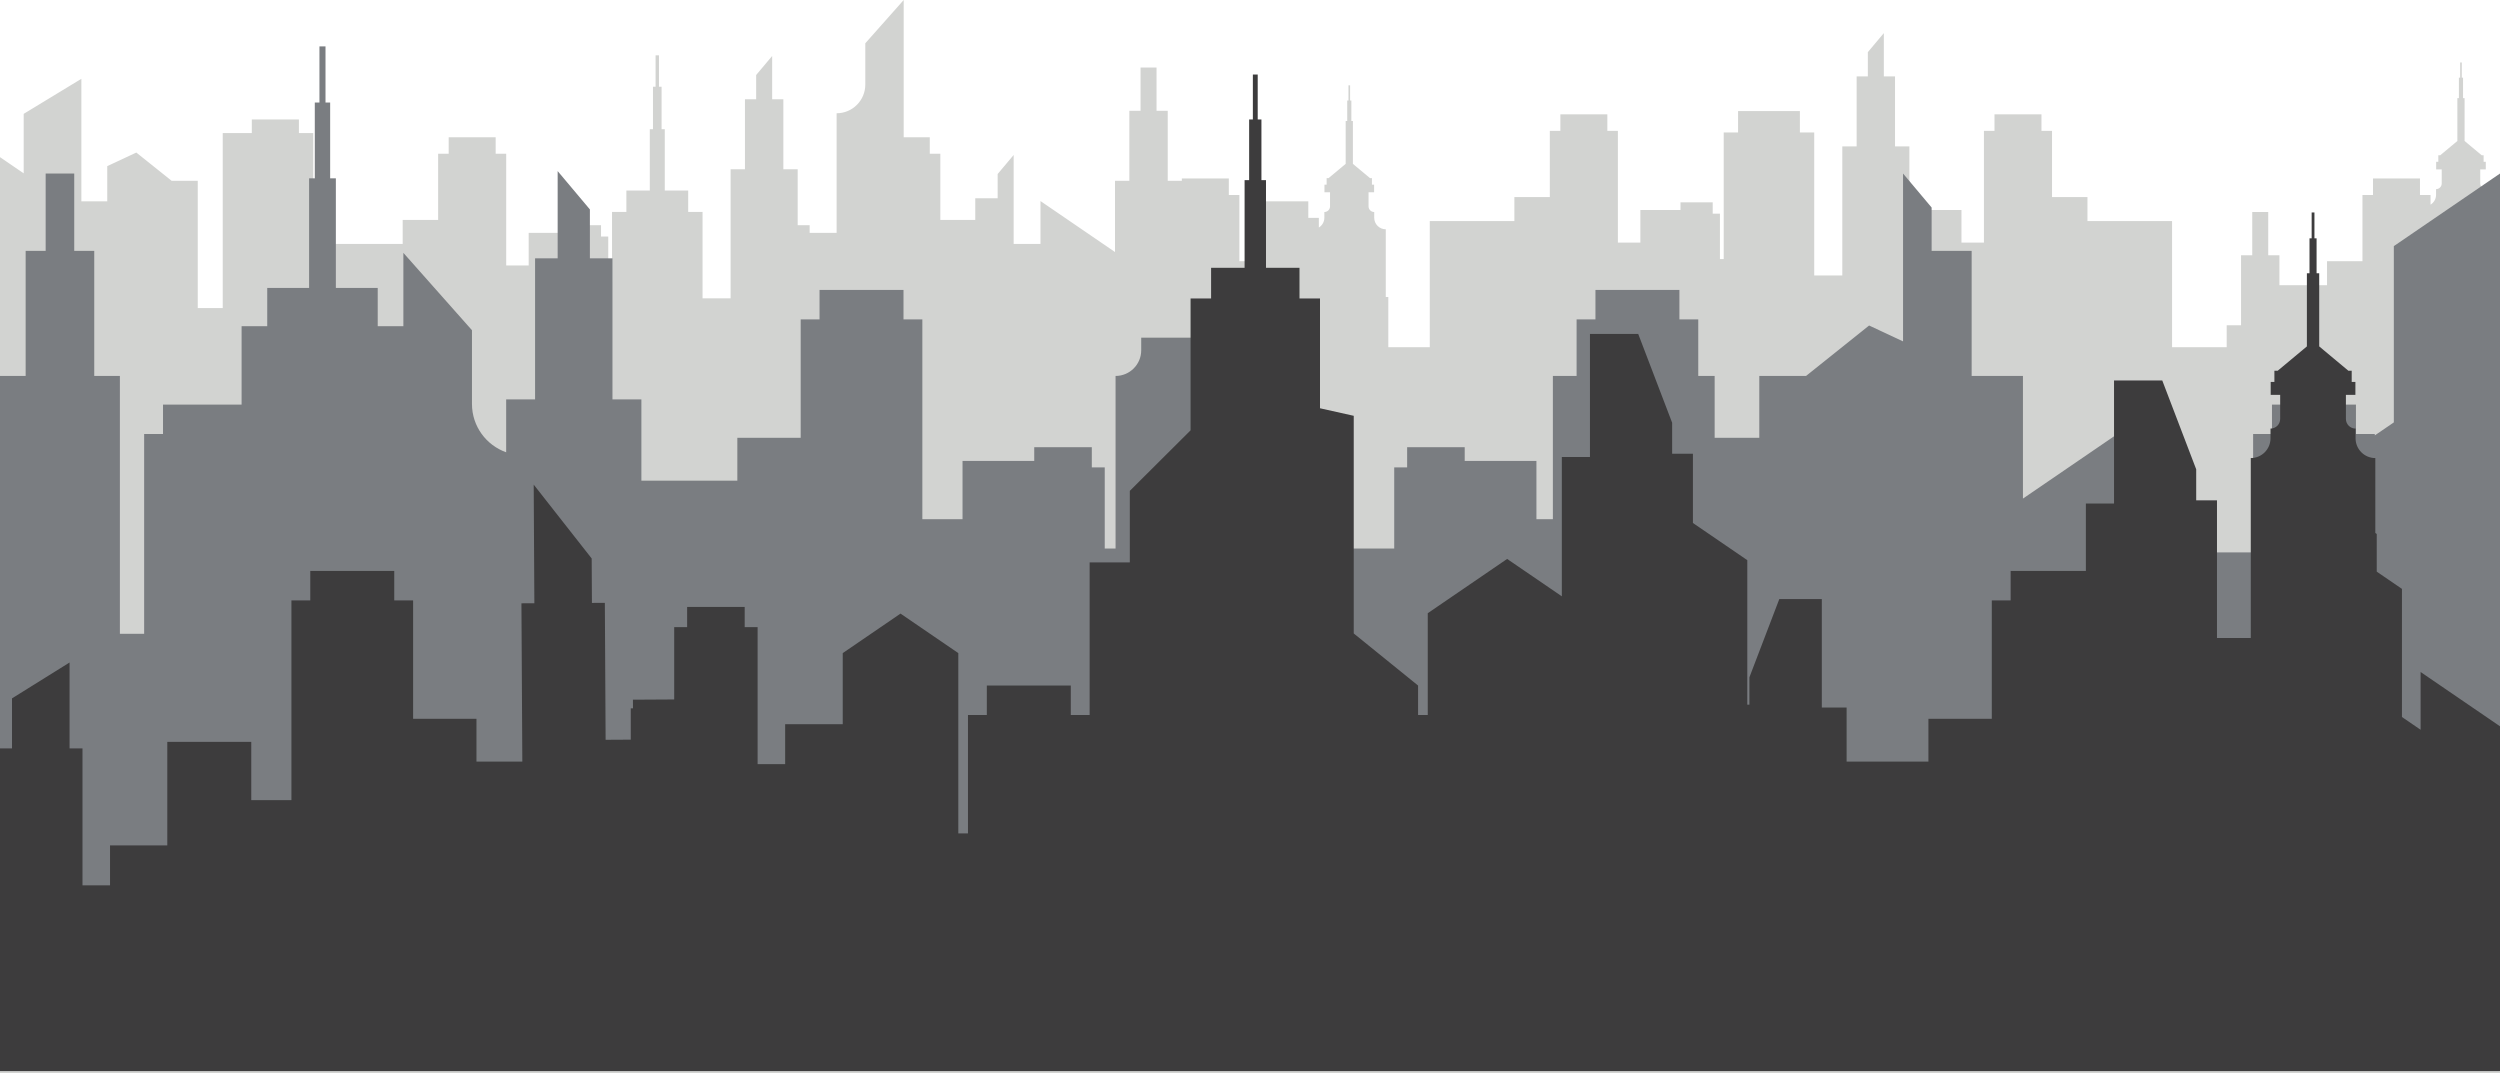
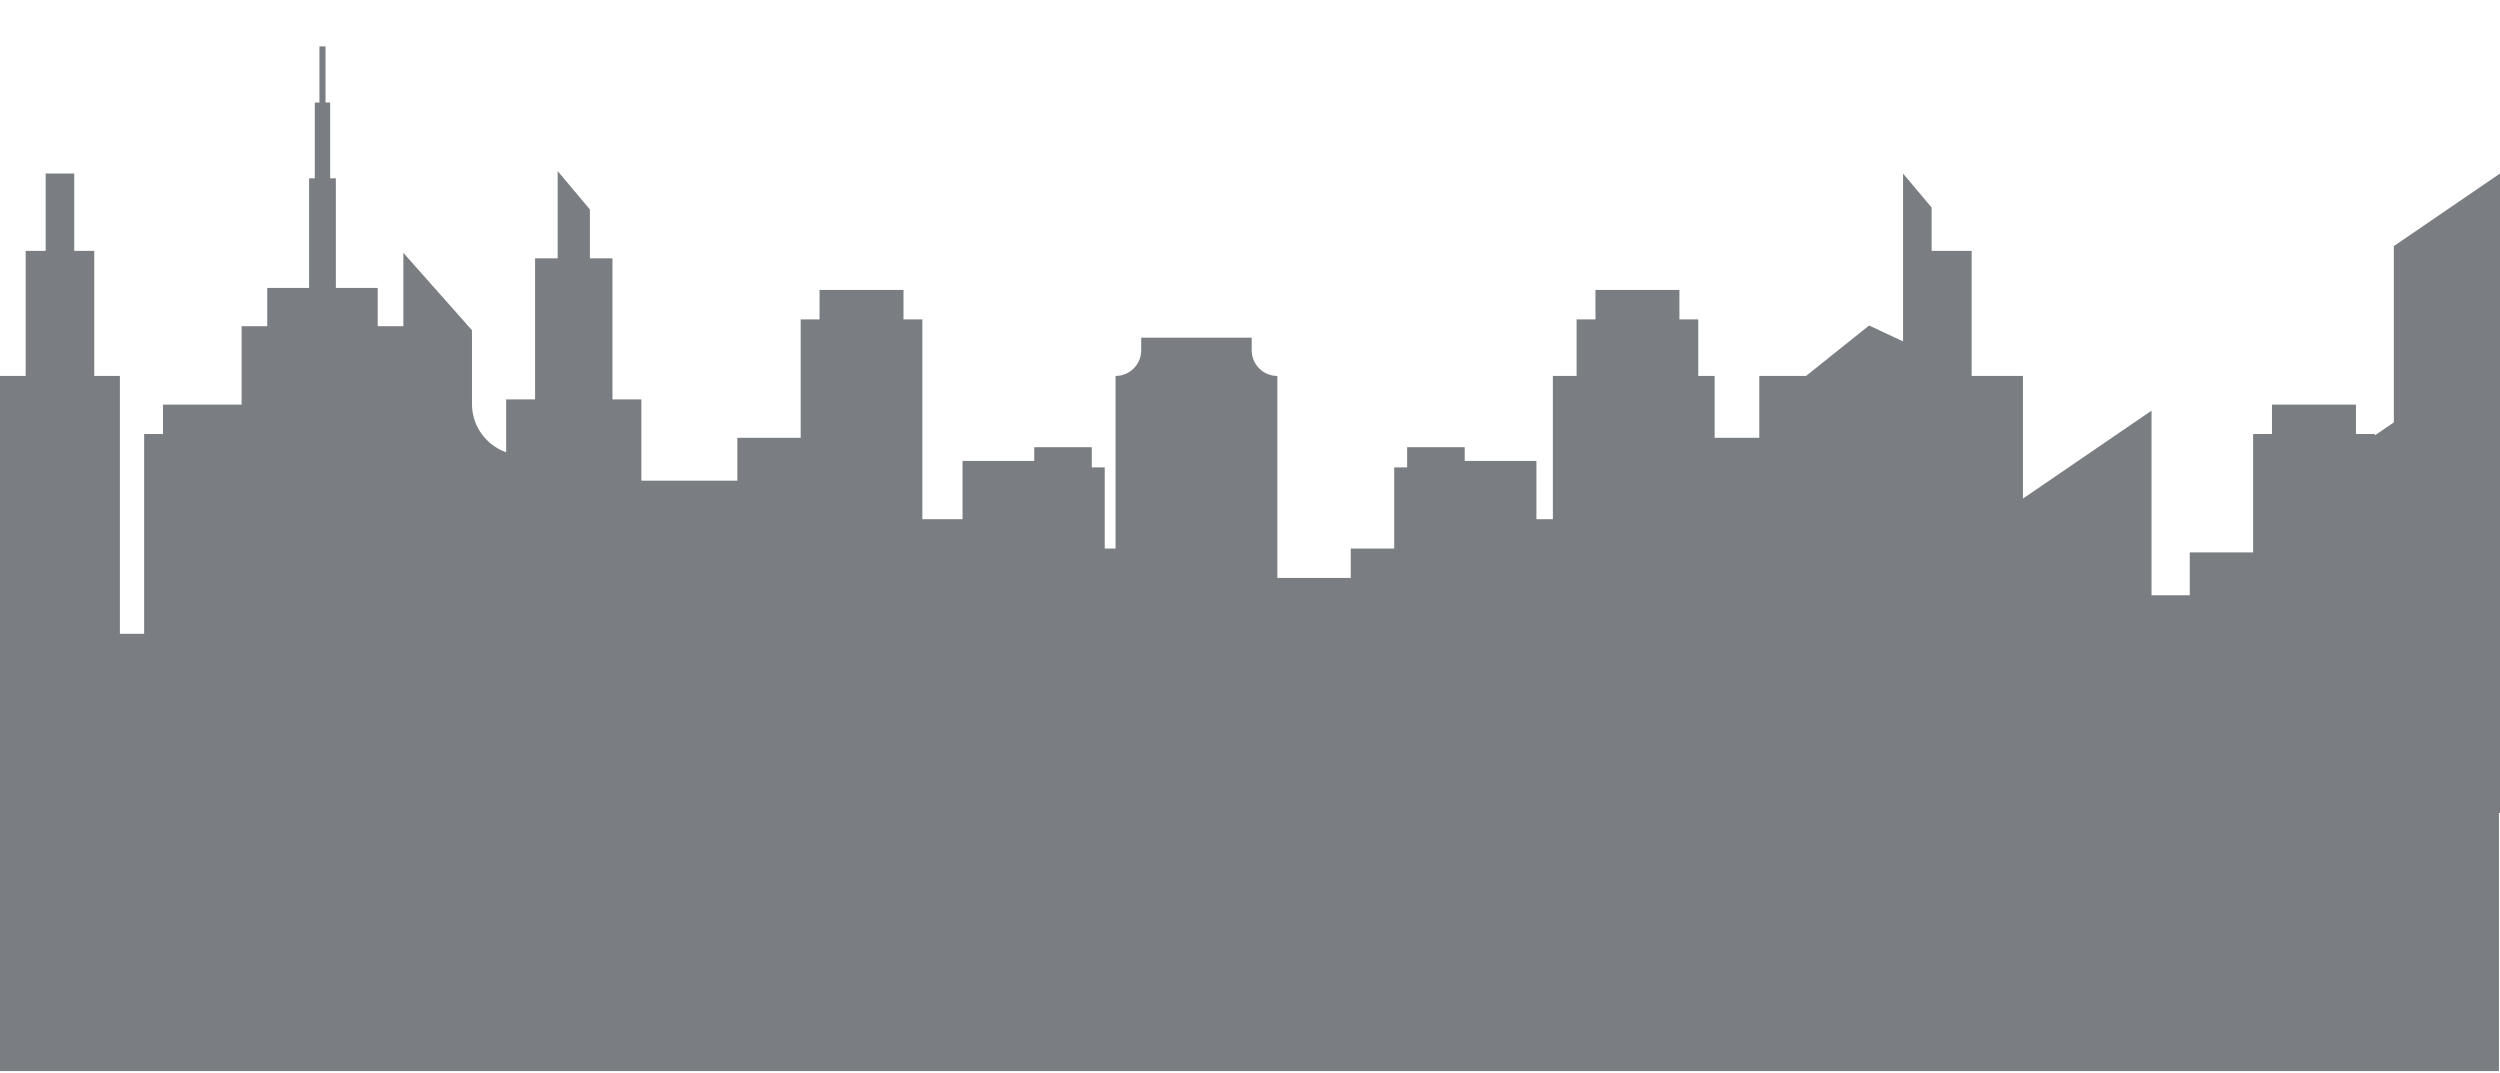
<svg xmlns="http://www.w3.org/2000/svg" height="429.3" preserveAspectRatio="xMidYMid meet" version="1.0" viewBox="0.0 0.0 1000.0 429.3" width="1000.0" zoomAndPan="magnify">
  <defs>
    <clipPath id="a">
-       <path d="M 0 0 L 1000 0 L 1000 429.309 L 0 429.309 Z M 0 0" />
-     </clipPath>
+       </clipPath>
  </defs>
  <g>
    <g clip-path="url(#a)" id="change1_1">
      <path d="M 998.984 109.656 L 998.984 82.57 C 996.43 82.57 994.359 80.496 994.359 77.941 L 994.359 75.656 C 993.105 75.656 992.094 74.645 992.094 73.391 L 992.094 67.75 L 994.316 67.75 L 994.316 64.727 L 993.449 64.727 L 993.449 62.102 L 992.68 62.102 L 985.836 56.395 L 985.836 39.246 L 985.219 39.246 L 985.219 31.055 L 984.715 31.055 L 984.715 24.992 L 984.062 24.992 L 984.062 31.055 L 983.559 31.055 L 983.559 39.246 L 982.945 39.246 L 982.945 56.395 L 976.102 62.102 L 975.328 62.102 L 975.328 64.727 L 974.461 64.727 L 974.461 67.75 L 976.688 67.75 L 976.688 73.391 C 976.688 74.645 975.672 75.656 974.422 75.656 L 974.422 77.941 C 974.422 79.605 973.531 81.055 972.215 81.867 L 972.215 77.988 L 967.996 77.988 L 967.996 71.395 L 949.203 71.395 L 949.203 77.988 L 944.984 77.988 L 944.984 104.48 L 930.805 104.48 L 930.805 114.07 L 911.77 114.07 L 911.77 102.117 L 907.289 102.117 L 907.289 84.801 L 900.895 84.801 L 900.895 102.117 L 896.414 102.117 L 896.414 130.102 L 890.676 130.102 L 890.676 138.879 L 868.824 138.879 L 868.824 88.422 L 834.984 88.422 L 834.984 78.832 L 820.805 78.832 L 820.805 52.336 L 816.586 52.336 L 816.586 45.746 L 797.797 45.746 L 797.797 52.336 L 793.574 52.336 L 793.574 97.047 L 784.586 97.047 L 784.586 84.004 L 768.535 84.004 L 768.535 80.938 L 763.754 80.938 L 763.754 58.547 L 758.012 58.547 L 758.012 30.562 L 753.535 30.562 L 753.535 13.246 L 747.137 20.855 L 747.137 30.562 L 742.656 30.562 L 742.656 58.547 L 736.922 58.547 L 736.922 110.195 L 725.691 110.195 L 725.691 52.992 L 719.953 52.992 L 719.953 44.422 L 695.227 44.422 L 695.227 52.992 L 689.484 52.992 L 689.484 103.621 L 687.973 103.621 L 687.973 85.457 L 685.082 85.457 L 685.082 80.938 L 672.199 80.938 L 672.199 84.004 L 656.148 84.004 L 656.148 97.047 L 647.156 97.047 L 647.156 52.336 L 642.938 52.336 L 642.938 45.746 L 624.148 45.746 L 624.148 52.336 L 619.93 52.336 L 619.93 78.832 L 605.75 78.832 L 605.75 88.422 L 571.91 88.422 L 571.91 138.879 L 555.324 138.879 L 555.324 118.805 L 554.312 118.805 L 554.312 91.719 C 551.754 91.719 549.684 89.645 549.684 87.09 L 549.684 84.809 C 548.434 84.809 547.418 83.793 547.418 82.539 L 547.418 76.898 L 549.641 76.898 L 549.641 73.875 L 548.773 73.875 L 548.773 71.25 L 548.004 71.25 L 541.16 65.543 L 541.16 48.395 L 540.543 48.395 L 540.543 40.207 L 540.039 40.207 L 540.039 34.141 L 539.387 34.141 L 539.387 40.207 L 538.887 40.207 L 538.887 48.395 L 538.27 48.395 L 538.27 65.543 L 531.426 71.25 L 530.652 71.25 L 530.652 73.875 L 529.785 73.875 L 529.785 76.898 L 532.012 76.898 L 532.012 82.539 C 532.012 83.793 530.996 84.809 529.742 84.809 L 529.742 87.09 C 529.742 88.754 528.855 90.203 527.539 91.016 L 527.539 87.137 L 523.32 87.137 L 523.32 80.543 L 504.527 80.543 L 504.527 87.137 L 500.309 87.137 L 500.309 104.48 L 495.75 104.48 L 495.75 77.988 L 491.531 77.988 L 491.531 71.395 L 472.738 71.395 L 472.738 72.309 L 467.094 72.309 L 467.094 44.32 L 462.617 44.32 L 462.617 27.008 L 456.219 27.008 L 456.219 44.32 L 451.738 44.32 L 451.738 72.309 L 446 72.309 L 446 100.809 L 416.191 80.422 L 416.191 97.57 L 405.461 97.57 L 405.461 61.992 L 399.062 69.602 L 399.062 79.309 L 390.105 79.309 L 390.105 87.98 L 376.133 87.98 L 376.133 61.484 L 371.91 61.484 L 371.91 54.895 L 361.477 54.895 L 361.477 0.004 L 346.121 17.316 L 346.121 33.824 C 346.121 40.164 340.98 45.305 334.645 45.305 L 334.645 93.152 L 323.859 93.152 L 323.859 90.086 L 319.074 90.086 L 319.074 67.695 L 313.34 67.695 L 313.34 39.711 L 308.859 39.711 L 308.859 22.395 L 302.461 30.004 L 302.461 39.711 L 297.984 39.711 L 297.984 67.695 L 292.242 67.695 L 292.242 119.344 L 281.02 119.344 L 281.02 84.773 L 275.277 84.773 L 275.277 76.203 L 265.91 76.203 L 265.91 51.676 L 264.633 51.676 L 264.633 34.707 L 263.594 34.707 L 263.594 22.141 L 262.234 22.141 L 262.234 34.707 L 261.195 34.707 L 261.195 51.676 L 259.922 51.676 L 259.922 76.203 L 250.551 76.203 L 250.551 84.773 L 244.812 84.773 L 244.812 112.77 L 243.301 112.77 L 243.301 94.605 L 240.406 94.605 L 240.406 90.086 L 227.523 90.086 L 227.523 93.152 L 211.473 93.152 L 211.473 106.195 L 202.48 106.195 L 202.48 61.484 L 198.266 61.484 L 198.266 54.895 L 179.473 54.895 L 179.473 61.484 L 175.254 61.484 L 175.254 87.98 L 161.074 87.98 L 161.074 97.57 L 127.234 97.57 L 127.234 148.027 L 125.301 148.027 L 125.301 53.219 L 119.562 53.219 L 119.562 47.781 L 100.723 47.781 L 100.723 53.219 L 89.094 53.219 L 89.094 123.219 L 79.102 123.219 L 79.102 72.309 L 68.641 72.309 L 54.523 61.02 L 42.898 66.457 L 42.898 80.543 L 32.547 80.543 L 32.547 31.52 L 9.477 45.539 L 9.477 69.34 L 0 62.859 L 0 429.309 L 1000 429.309 L 1000 109.656 L 998.984 109.656" fill="#d2d3d1" />
    </g>
    <g id="change2_1">
      <path d="M 957.535 98.449 L 957.535 168.957 L 949.918 174.164 L 949.918 173.609 L 942.379 173.609 L 942.379 161.828 L 908.789 161.828 L 908.789 173.609 L 901.25 173.609 L 901.25 220.965 L 875.906 220.965 L 875.906 238.102 L 860.617 238.102 L 860.617 164.262 L 809.176 199.438 L 809.176 150.379 L 788.66 150.379 L 788.66 100.359 L 772.652 100.359 L 772.652 83.012 L 761.219 69.41 L 761.219 136.551 L 747.645 130.203 L 722.414 150.379 L 703.715 150.379 L 703.715 175.121 L 685.859 175.121 L 685.859 150.379 L 679.305 150.379 L 679.305 127.766 L 671.766 127.766 L 671.766 115.984 L 638.18 115.984 L 638.18 127.766 L 630.637 127.766 L 630.637 150.379 L 621.148 150.379 L 621.148 207.672 L 614.57 207.672 L 614.57 184.367 L 585.883 184.367 L 585.883 178.887 L 562.855 178.887 L 562.855 186.961 L 557.688 186.961 L 557.688 219.426 L 540.312 219.426 L 540.312 231.176 L 510.938 231.176 L 510.938 150.379 C 505.273 150.379 500.684 145.789 500.684 140.121 L 500.684 135.062 L 456.484 135.062 L 456.484 140.121 C 456.484 145.789 451.891 150.379 446.227 150.379 L 446.227 219.426 L 441.895 219.426 L 441.895 186.961 L 436.723 186.961 L 436.723 178.887 L 413.695 178.887 L 413.695 184.367 L 385.012 184.367 L 385.012 207.672 L 368.941 207.672 L 368.941 127.766 L 361.402 127.766 L 361.402 115.984 L 327.816 115.984 L 327.816 127.766 L 320.273 127.766 L 320.273 175.121 L 294.934 175.121 L 294.934 192.258 L 256.555 192.258 L 256.555 159.758 L 244.984 159.758 L 244.984 103.344 L 235.957 103.344 L 235.957 83.773 L 223.062 68.434 L 223.062 103.344 L 214.031 103.344 L 214.031 159.758 L 202.465 159.758 L 202.465 180.914 C 194.504 178.098 188.789 170.523 188.789 161.594 L 188.789 132.09 L 161.348 101.141 L 161.348 130.492 L 151.09 130.492 L 151.09 115.176 L 134.344 115.176 L 134.344 71.34 L 132.062 71.34 L 132.062 41.012 L 130.203 41.012 L 130.203 18.551 L 127.777 18.551 L 127.777 41.012 L 125.918 41.012 L 125.918 71.34 L 123.641 71.34 L 123.641 115.176 L 106.891 115.176 L 106.891 130.492 L 96.637 130.492 L 96.637 161.828 L 65.203 161.828 L 65.203 173.609 L 57.66 173.609 L 57.66 253.52 L 47.957 253.52 L 47.957 150.379 L 37.699 150.379 L 37.699 100.359 L 29.695 100.359 L 29.695 69.41 L 18.262 69.41 L 18.262 100.359 L 10.258 100.359 L 10.258 150.379 L 0 150.379 L 0 428.422 L 999.578 428.422 L 999.578 325.199 L 1000 325.199 L 1000 69.41 L 957.535 98.449" fill="#7a7d81" />
    </g>
    <g id="change3_1">
-       <path d="M 968.242 268.801 L 968.242 291.906 L 960.785 286.805 L 960.785 235.555 L 950.695 228.656 L 950.695 213.578 L 950.129 213.191 L 950.129 183.23 C 945.766 183.23 942.23 179.695 942.23 175.336 L 942.23 171.438 C 940.098 171.438 938.363 169.707 938.363 167.57 L 938.363 157.941 L 942.16 157.941 L 942.16 152.785 L 940.68 152.785 L 940.68 148.305 L 939.363 148.305 L 927.684 138.562 L 927.684 109.301 L 926.633 109.301 L 926.633 95.328 L 925.777 95.328 L 925.777 84.977 L 924.66 84.977 L 924.66 95.328 L 923.801 95.328 L 923.801 109.301 L 922.754 109.301 L 922.754 138.562 L 911.07 148.305 L 909.758 148.305 L 909.758 152.785 L 908.277 152.785 L 908.277 157.941 L 912.07 157.941 L 912.07 167.57 C 912.07 169.707 910.34 171.438 908.203 171.438 L 908.203 175.336 C 908.203 179.695 904.672 183.23 900.309 183.23 L 900.309 255.195 L 886.793 255.195 L 886.793 200.137 L 878.48 200.137 L 878.48 187.723 L 864.91 152.199 L 845.609 152.199 L 845.609 201.422 L 834.352 201.422 L 834.352 228.371 L 804.258 228.371 L 804.258 240.152 L 796.715 240.152 L 796.715 287.508 L 771.371 287.508 L 771.371 304.645 L 738.645 304.645 L 738.645 283.008 L 728.727 283.008 L 728.727 239.629 L 711.719 239.629 L 699.758 270.934 L 699.758 281.875 L 698.922 281.875 L 698.922 224.07 L 677.172 209.195 L 677.172 181.504 L 668.855 181.504 L 668.855 169.09 L 655.285 133.566 L 635.984 133.566 L 635.984 182.789 L 624.73 182.789 L 624.73 238.527 L 602.855 223.57 L 571.102 245.285 L 571.102 285.996 L 567.23 285.996 L 567.23 274.215 L 541.496 253.379 L 541.496 166.324 L 528 163.305 L 528 119.379 L 519.797 119.379 L 519.797 107.121 L 506.398 107.121 L 506.398 72.055 L 504.574 72.055 L 504.574 47.789 L 503.086 47.789 L 503.086 29.82 L 501.145 29.82 L 501.145 47.789 L 499.656 47.789 L 499.656 72.055 L 497.836 72.055 L 497.836 107.121 L 484.438 107.121 L 484.438 119.379 L 476.23 119.379 L 476.23 172.129 L 451.926 196.34 L 451.926 224.949 L 435.855 224.949 L 435.855 285.996 L 428.316 285.996 L 428.316 274.215 L 394.73 274.215 L 394.73 285.996 L 387.188 285.996 L 387.188 333.352 L 383.324 333.352 L 383.324 261.242 L 360.207 245.438 L 337.094 261.242 L 337.094 289.668 L 314.062 289.668 L 314.062 305.645 L 303.047 305.645 L 303.047 250.863 L 297.879 250.863 L 297.879 242.785 L 274.852 242.785 L 274.852 250.863 L 269.68 250.863 L 269.68 279.785 L 253.172 279.879 L 253.191 283.328 L 252.305 283.328 L 252.305 295.863 L 242.246 295.918 L 242.121 273.602 L 241.941 241.137 L 236.77 241.164 L 236.672 223.391 L 213.48 193.848 L 213.746 241.293 L 208.574 241.324 L 208.93 304.645 L 190.586 304.645 L 190.586 287.508 L 165.242 287.508 L 165.242 240.152 L 157.703 240.152 L 157.703 228.371 L 124.113 228.371 L 124.113 240.152 L 116.574 240.152 L 116.574 320.062 L 100.508 320.062 L 100.508 296.754 L 66.914 296.754 L 66.914 338.152 L 44.012 338.152 L 44.012 354.133 L 32.996 354.133 L 32.996 299.352 L 27.828 299.352 L 27.828 264.996 L 4.801 279.348 L 4.801 299.352 L 0 299.352 L 0 428.422 L 1000 428.422 L 1000 290.516 L 968.242 268.801" fill="#3d3c3d" />
-     </g>
+       </g>
  </g>
</svg>